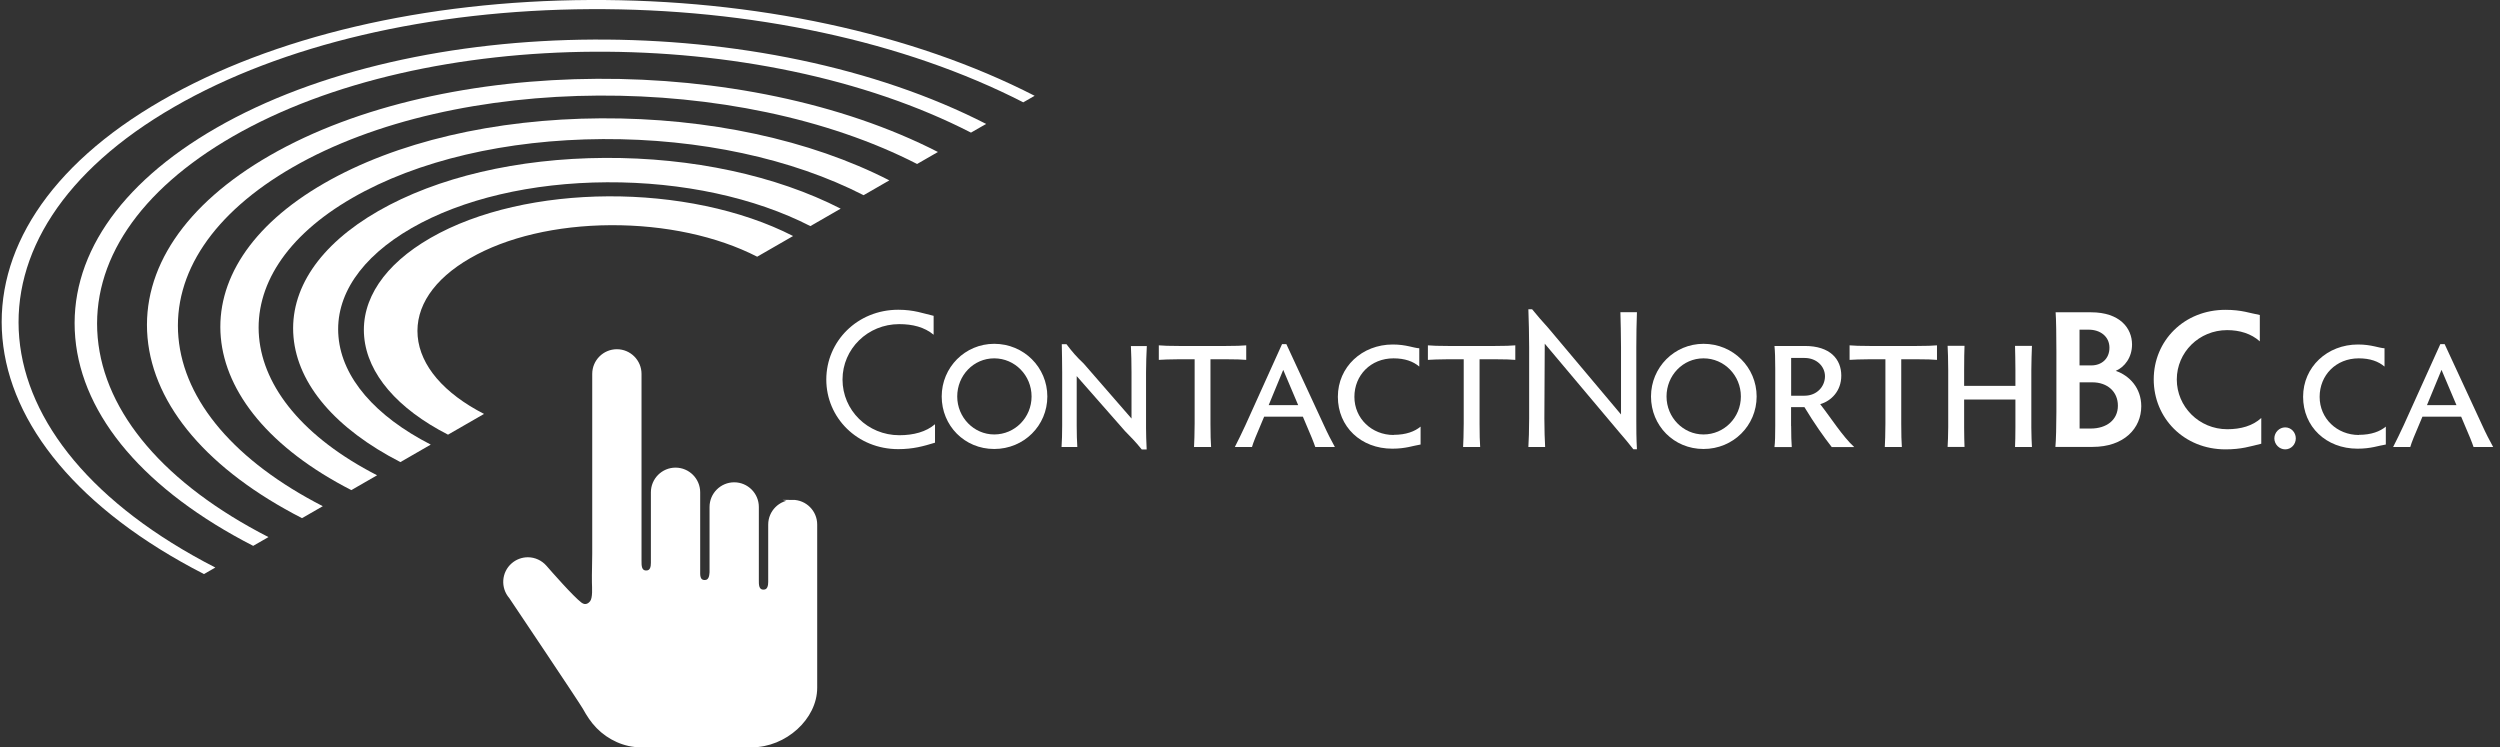
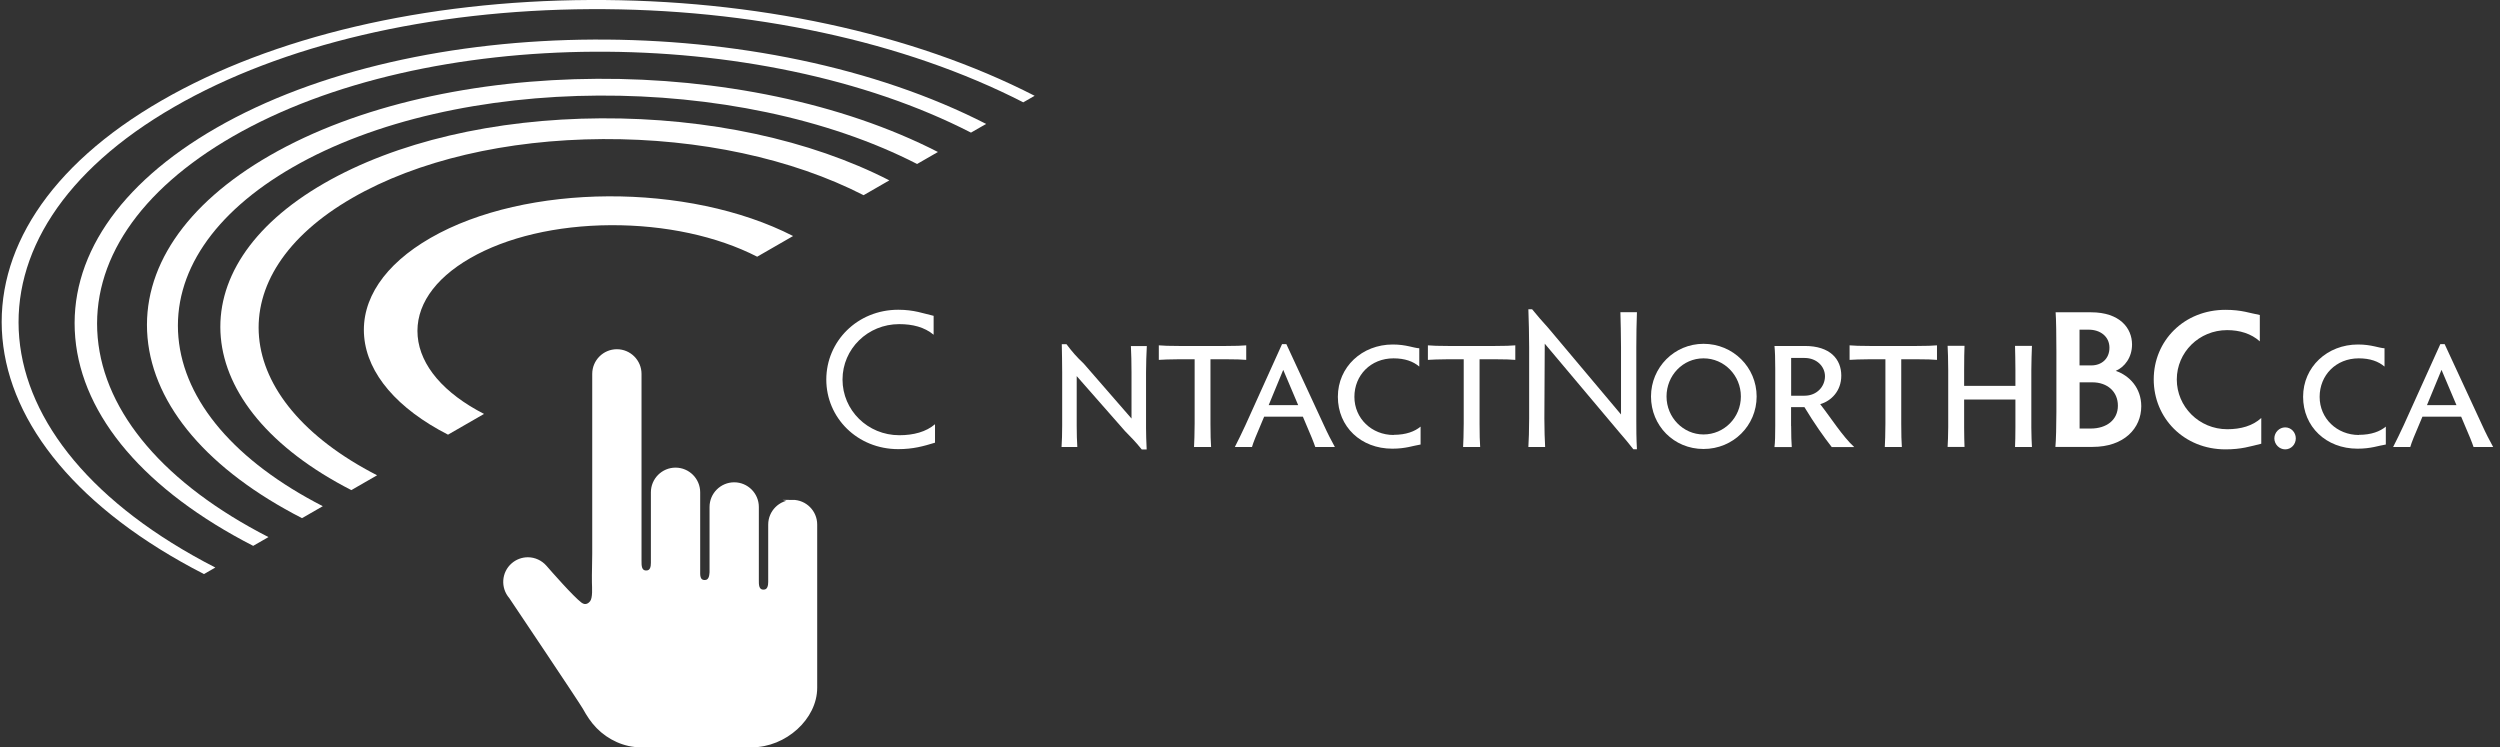
<svg xmlns="http://www.w3.org/2000/svg" width="261" height="78" viewBox="0 0 261 78" fill="none">
  <rect x="0" y="0" width="261" height="78" fill="#333333" stroke="none" />
  <g clip-path="url(#clip0_242_953)">
    <path d="M82.774 52.316C81.426 52.316 80.326 53.415 80.326 54.764V60.743C80.326 61.145 80.246 61.682 79.716 61.682C79.066 61.682 79.098 61 79.098 60.543V52.926C79.098 51.577 77.999 50.478 76.65 50.478C75.302 50.478 74.202 51.577 74.202 52.926V59.756C74.178 60.157 74.098 60.679 73.576 60.679C72.91 60.679 72.974 59.997 72.974 59.555V51.393C72.974 50.044 71.874 48.945 70.526 48.945C69.178 48.945 68.078 50.044 68.078 51.393V58.761C68.078 59.162 68.006 59.684 67.468 59.684C66.826 59.684 66.85 59.002 66.85 58.568V39.032C66.85 37.684 65.75 36.584 64.402 36.584C63.053 36.584 61.954 37.684 61.954 39.032V57.782C61.954 58.793 61.906 59.804 61.922 60.807C61.93 61.353 62.026 62.445 61.705 62.846C61.569 63.023 61.159 63.416 60.622 63.007C59.747 62.34 57.483 59.756 56.953 59.146C56.488 58.616 55.814 58.303 55.108 58.303C54.514 58.303 53.944 58.52 53.502 58.905C52.483 59.788 52.379 61.337 53.261 62.357C53.261 62.357 60.638 73.345 60.959 73.931C61.352 74.645 61.801 75.343 62.379 75.929C63.559 77.133 65.205 77.896 66.906 77.896H78.48C81.988 77.896 85.19 74.99 85.19 71.804V54.756C85.19 53.407 84.091 52.308 82.742 52.308L82.774 52.316Z" fill="white" stroke="white" stroke-width="0.25" stroke-miterlimit="10" />
    <path d="M93.899 45.437C95.376 45.437 96.692 45.084 97.615 44.289V46.216C96.403 46.585 95.336 46.89 93.778 46.89C89.508 46.89 86.266 43.623 86.266 39.626C86.266 35.629 89.508 32.338 93.778 32.338C95.44 32.338 96.403 32.731 97.471 32.972V34.947C96.507 34.144 95.271 33.839 93.875 33.839C90.592 33.839 87.959 36.423 87.959 39.626C87.959 42.829 90.584 45.437 93.891 45.437H93.899Z" fill="white" />
-     <path d="M103.795 35.894C106.894 35.894 109.342 38.358 109.342 41.392C109.342 44.426 106.902 46.874 103.795 46.874C100.689 46.874 98.314 44.434 98.314 41.392C98.314 38.35 100.753 35.894 103.795 35.894ZM103.795 45.357C105.955 45.357 107.696 43.591 107.696 41.392C107.696 39.193 105.955 37.411 103.795 37.411C101.636 37.411 99.935 39.201 99.935 41.392C99.935 43.583 101.677 45.357 103.795 45.357Z" fill="white" />
    <path d="M112.472 46.665H110.826C110.867 46.111 110.891 45.228 110.891 44.426V38.888C110.891 37.924 110.867 36.793 110.85 35.934H111.34C111.958 36.752 112.367 37.226 113.146 37.965L118.13 43.695V38.896C118.13 38.013 118.106 36.785 118.066 36.127H119.728C119.687 36.825 119.647 38.053 119.647 38.896V44.666C119.647 45.325 119.671 46.023 119.712 46.922H119.198C118.484 46.039 118.13 45.71 117.456 45.012L112.408 39.265V44.458C112.408 45.236 112.432 46.103 112.472 46.673V46.665Z" fill="white" />
    <path d="M127.995 36.119C128.958 36.119 129.696 36.095 130.106 36.054V37.571C129.696 37.531 128.958 37.507 127.995 37.507H126.373V44.241C126.373 45.245 126.398 46.232 126.438 46.665H124.656C124.68 46.232 124.72 45.253 124.72 44.241V37.507H123.075C122.128 37.507 121.389 37.547 120.98 37.571V36.054C121.389 36.095 122.128 36.119 123.075 36.119H128.003H127.995Z" fill="white" />
    <path d="M137.313 46.665C137.145 46.176 136.968 45.702 136.021 43.503H131.976C131.053 45.678 130.868 46.127 130.708 46.665H128.918C129.263 45.991 129.656 45.188 130.025 44.386L133.846 35.926H134.295L138.212 44.386C138.581 45.205 139.015 46.047 139.36 46.665H137.305H137.313ZM133.966 38.623L132.449 42.299H135.531L133.974 38.623H133.966Z" fill="white" />
    <path d="M145.5 45.397C146.792 45.397 147.699 45.044 148.309 44.538V46.408C147.531 46.529 146.768 46.842 145.356 46.842C142.073 46.842 139.673 44.546 139.673 41.424C139.673 38.302 142.201 35.966 145.404 35.966C146.817 35.966 147.579 36.335 148.173 36.359V38.27C147.539 37.732 146.672 37.411 145.484 37.411C143.1 37.411 141.399 39.177 141.399 41.432C141.399 43.687 143.205 45.413 145.5 45.413V45.397Z" fill="white" />
    <path d="M156.087 36.119C157.05 36.119 157.789 36.095 158.198 36.054V37.571C157.789 37.531 157.05 37.507 156.087 37.507H154.466V44.241C154.466 45.245 154.49 46.232 154.53 46.665H152.748C152.772 46.232 152.812 45.253 152.812 44.241V37.507H151.167C150.22 37.507 149.481 37.547 149.072 37.571V36.054C149.481 36.095 150.22 36.119 151.167 36.119H156.095H156.087Z" fill="white" />
    <path d="M161.304 46.665H159.562C159.603 46.087 159.643 44.779 159.643 43.687V36.255C159.643 35.027 159.603 33.406 159.562 32.29H159.956C160.574 33.053 160.943 33.462 161.641 34.24L169.234 43.27V36.271C169.234 35.099 169.194 33.462 169.17 32.595H170.896C170.856 33.502 170.831 35.139 170.831 36.271V43.928C170.831 44.787 170.831 45.718 170.896 46.906H170.526C170.013 46.248 169.668 45.839 169.01 45.076L161.272 35.878L161.232 43.696C161.232 44.763 161.272 46.079 161.312 46.649L161.304 46.665Z" fill="white" />
    <path d="M177.846 35.894C180.945 35.894 183.393 38.358 183.393 41.392C183.393 44.426 180.953 46.874 177.846 46.874C174.74 46.874 172.365 44.434 172.365 41.392C172.365 38.35 174.805 35.894 177.846 35.894ZM177.846 45.357C180.006 45.357 181.747 43.591 181.747 41.392C181.747 39.193 180.006 37.411 177.846 37.411C175.687 37.411 173.986 39.201 173.986 41.392C173.986 43.583 175.728 45.357 177.846 45.357Z" fill="white" />
    <path d="M186.996 44.474C186.996 45.397 187.02 46.2 187.061 46.673H185.255C185.319 46.2 185.335 45.397 185.335 44.474V38.478C185.335 37.435 185.311 36.648 185.255 36.119H188.433C191.058 36.119 192.23 37.491 192.23 39.217C192.23 40.838 191.162 41.865 190.03 42.195C191.138 43.607 192.35 45.542 193.578 46.673H191.234C190.416 45.63 189.404 44.193 188.385 42.508H186.988V44.482L186.996 44.474ZM186.996 41.312H188.393C189.685 41.312 190.528 40.349 190.528 39.281C190.528 38.278 189.685 37.371 188.393 37.371H186.996V41.312Z" fill="white" />
    <path d="M200.111 36.119C201.075 36.119 201.813 36.095 202.222 36.054V37.571C201.813 37.531 201.075 37.507 200.111 37.507H198.49V44.241C198.49 45.245 198.514 46.232 198.554 46.665H196.773C196.797 46.232 196.837 45.253 196.837 44.241V37.507H195.191C194.244 37.507 193.506 37.547 193.096 37.571V36.054C193.506 36.095 194.244 36.119 195.191 36.119H200.119H200.111Z" fill="white" />
    <path d="M205.056 40.284H210.409V38.639C210.409 37.82 210.385 36.712 210.369 36.111H212.135C212.111 36.729 212.071 37.876 212.071 38.639V44.635C212.071 45.373 212.111 46.28 212.135 46.665H210.369C210.393 46.272 210.409 45.373 210.409 44.611V41.713H205.056V44.627C205.056 45.365 205.08 46.272 205.096 46.657H203.33C203.354 46.264 203.394 45.365 203.394 44.602V38.631C203.394 37.627 203.354 36.496 203.33 36.102H205.096C205.072 36.496 205.056 37.62 205.056 38.631V40.276V40.284Z" fill="white" />
    <path d="M214.583 46.665C214.647 46.031 214.687 44.386 214.687 42.989V36.688C214.687 35.276 214.663 33.221 214.607 32.603H218.299C221.317 32.603 222.585 34.264 222.585 35.966C222.585 37.322 221.807 38.326 220.884 38.719C222.32 39.209 223.548 40.509 223.548 42.411C223.548 44.707 221.767 46.657 218.46 46.657H214.583V46.665ZM217.103 38.149H218.339C219.407 38.149 220.226 37.451 220.226 36.303C220.226 35.155 219.303 34.417 218.05 34.417H217.103V38.149ZM217.103 44.739H218.275C219.937 44.739 221.108 43.832 221.108 42.355C221.108 40.878 220.001 39.915 218.444 39.915H217.111V44.739H217.103Z" fill="white" />
    <path d="M236.094 46.32C234.906 46.609 233.999 46.914 232.337 46.914C228.003 46.914 224.849 43.647 224.849 39.61C224.849 35.573 228.011 32.346 232.337 32.346C234.063 32.346 234.882 32.699 235.925 32.884V35.637C235.026 34.834 233.83 34.465 232.514 34.465C229.576 34.465 227.257 36.785 227.257 39.618C227.257 42.451 229.576 44.811 232.53 44.811C233.926 44.811 235.179 44.466 236.077 43.639V46.328L236.094 46.32Z" fill="white" />
    <path d="M238.574 44.618C239.192 44.618 239.681 45.132 239.681 45.766C239.681 46.4 239.192 46.914 238.574 46.914C237.956 46.914 237.442 46.384 237.442 45.766C237.442 45.148 237.956 44.618 238.574 44.618Z" fill="white" />
    <path d="M246.271 45.397C247.563 45.397 248.47 45.044 249.08 44.538V46.408C248.302 46.529 247.539 46.842 246.126 46.842C242.844 46.842 240.444 44.546 240.444 41.424C240.444 38.302 242.972 35.966 246.175 35.966C247.587 35.966 248.35 36.335 248.944 36.359V38.27C248.31 37.732 247.443 37.411 246.255 37.411C243.871 37.411 242.17 39.177 242.17 41.432C242.17 43.687 243.975 45.413 246.271 45.413V45.397Z" fill="white" />
    <path d="M258.238 46.665C258.07 46.176 257.893 45.702 256.946 43.503H252.901C251.978 45.678 251.793 46.127 251.633 46.665H249.843C250.188 45.991 250.581 45.188 250.95 44.386L254.771 35.926H255.22L259.137 44.386C259.507 45.205 259.94 46.047 260.285 46.665H258.23H258.238ZM254.891 38.623L253.374 42.299H256.456L254.899 38.623H254.891Z" fill="white" />
    <path d="M46.776 45.381C41.479 42.668 38.365 39.032 38.02 35.155C37.674 31.279 40.13 27.611 44.946 24.841C54.875 19.127 71.859 19.038 82.799 24.641L79.05 26.8C74.852 24.649 69.427 23.485 63.768 23.509C58.109 23.541 52.892 24.761 49.088 26.953C45.275 29.144 43.333 32.041 43.606 35.115C43.879 38.189 46.343 41.063 50.533 43.214L46.784 45.373L46.776 45.381Z" fill="white" />
-     <path d="M41.808 48.246C35.05 44.779 31.085 40.148 30.643 35.195C30.202 30.243 33.34 25.572 39.48 22.04C45.62 18.509 54.024 16.534 63.142 16.486C72.26 16.438 81.009 18.324 87.767 21.783L84.604 23.605C78.777 20.62 71.233 18.99 63.367 19.03C55.501 19.07 48.253 20.772 42.956 23.822C37.666 26.872 34.953 30.901 35.339 35.163C35.716 39.433 39.143 43.43 44.97 46.416L41.808 48.238V48.246Z" fill="white" />
    <path d="M36.679 51.168C19.623 42.427 18.347 28.06 33.83 19.143C41.326 14.825 51.6 12.417 62.749 12.353C73.897 12.296 84.58 14.592 92.847 18.83L90.159 20.379C82.686 16.55 73.022 14.472 62.941 14.52C52.86 14.576 43.574 16.751 36.791 20.66C22.785 28.718 23.949 41.713 39.368 49.619L36.679 51.168Z" fill="white" />
    <path d="M31.534 54.098C21.766 49.089 16.043 42.395 15.401 35.244C14.767 28.092 19.294 21.342 28.163 16.237C46.463 5.699 77.758 5.538 97.92 15.868L95.745 17.12C76.907 7.465 47.659 7.617 30.555 17.465C22.272 22.233 18.034 28.542 18.628 35.228C19.222 41.906 24.575 48.166 33.701 52.846L31.526 54.098H31.534Z" fill="white" />
    <path d="M26.446 56.995C15.193 51.224 8.587 43.511 7.857 35.268C7.126 27.025 12.343 19.247 22.561 13.364C43.654 1.22 79.716 1.027 102.953 12.938L101.371 13.845C79.098 2.424 44.521 2.609 24.302 14.247C14.51 19.889 9.502 27.346 10.2 35.244C10.907 43.142 17.231 50.542 28.027 56.072L26.446 56.979V56.995Z" fill="white" />
    <path d="M21.293 59.933C-5.042 46.432 -7.016 24.247 16.894 10.482C28.476 3.812 44.328 0.088 61.545 -9.99072e-05C78.753 -0.088 95.263 3.459 108.017 10.001L106.829 10.683C94.429 4.326 78.376 0.867 61.633 0.955C44.89 1.043 29.463 4.663 18.202 11.149C-5.058 24.536 -3.14 46.119 22.48 59.25L21.293 59.933Z" fill="white" />
  </g>
  <defs>
    <clipPath id="clip0_242_953">
      <rect width="260.11" height="78" fill="white" transform="translate(0.175)" />
    </clipPath>
  </defs>
</svg>